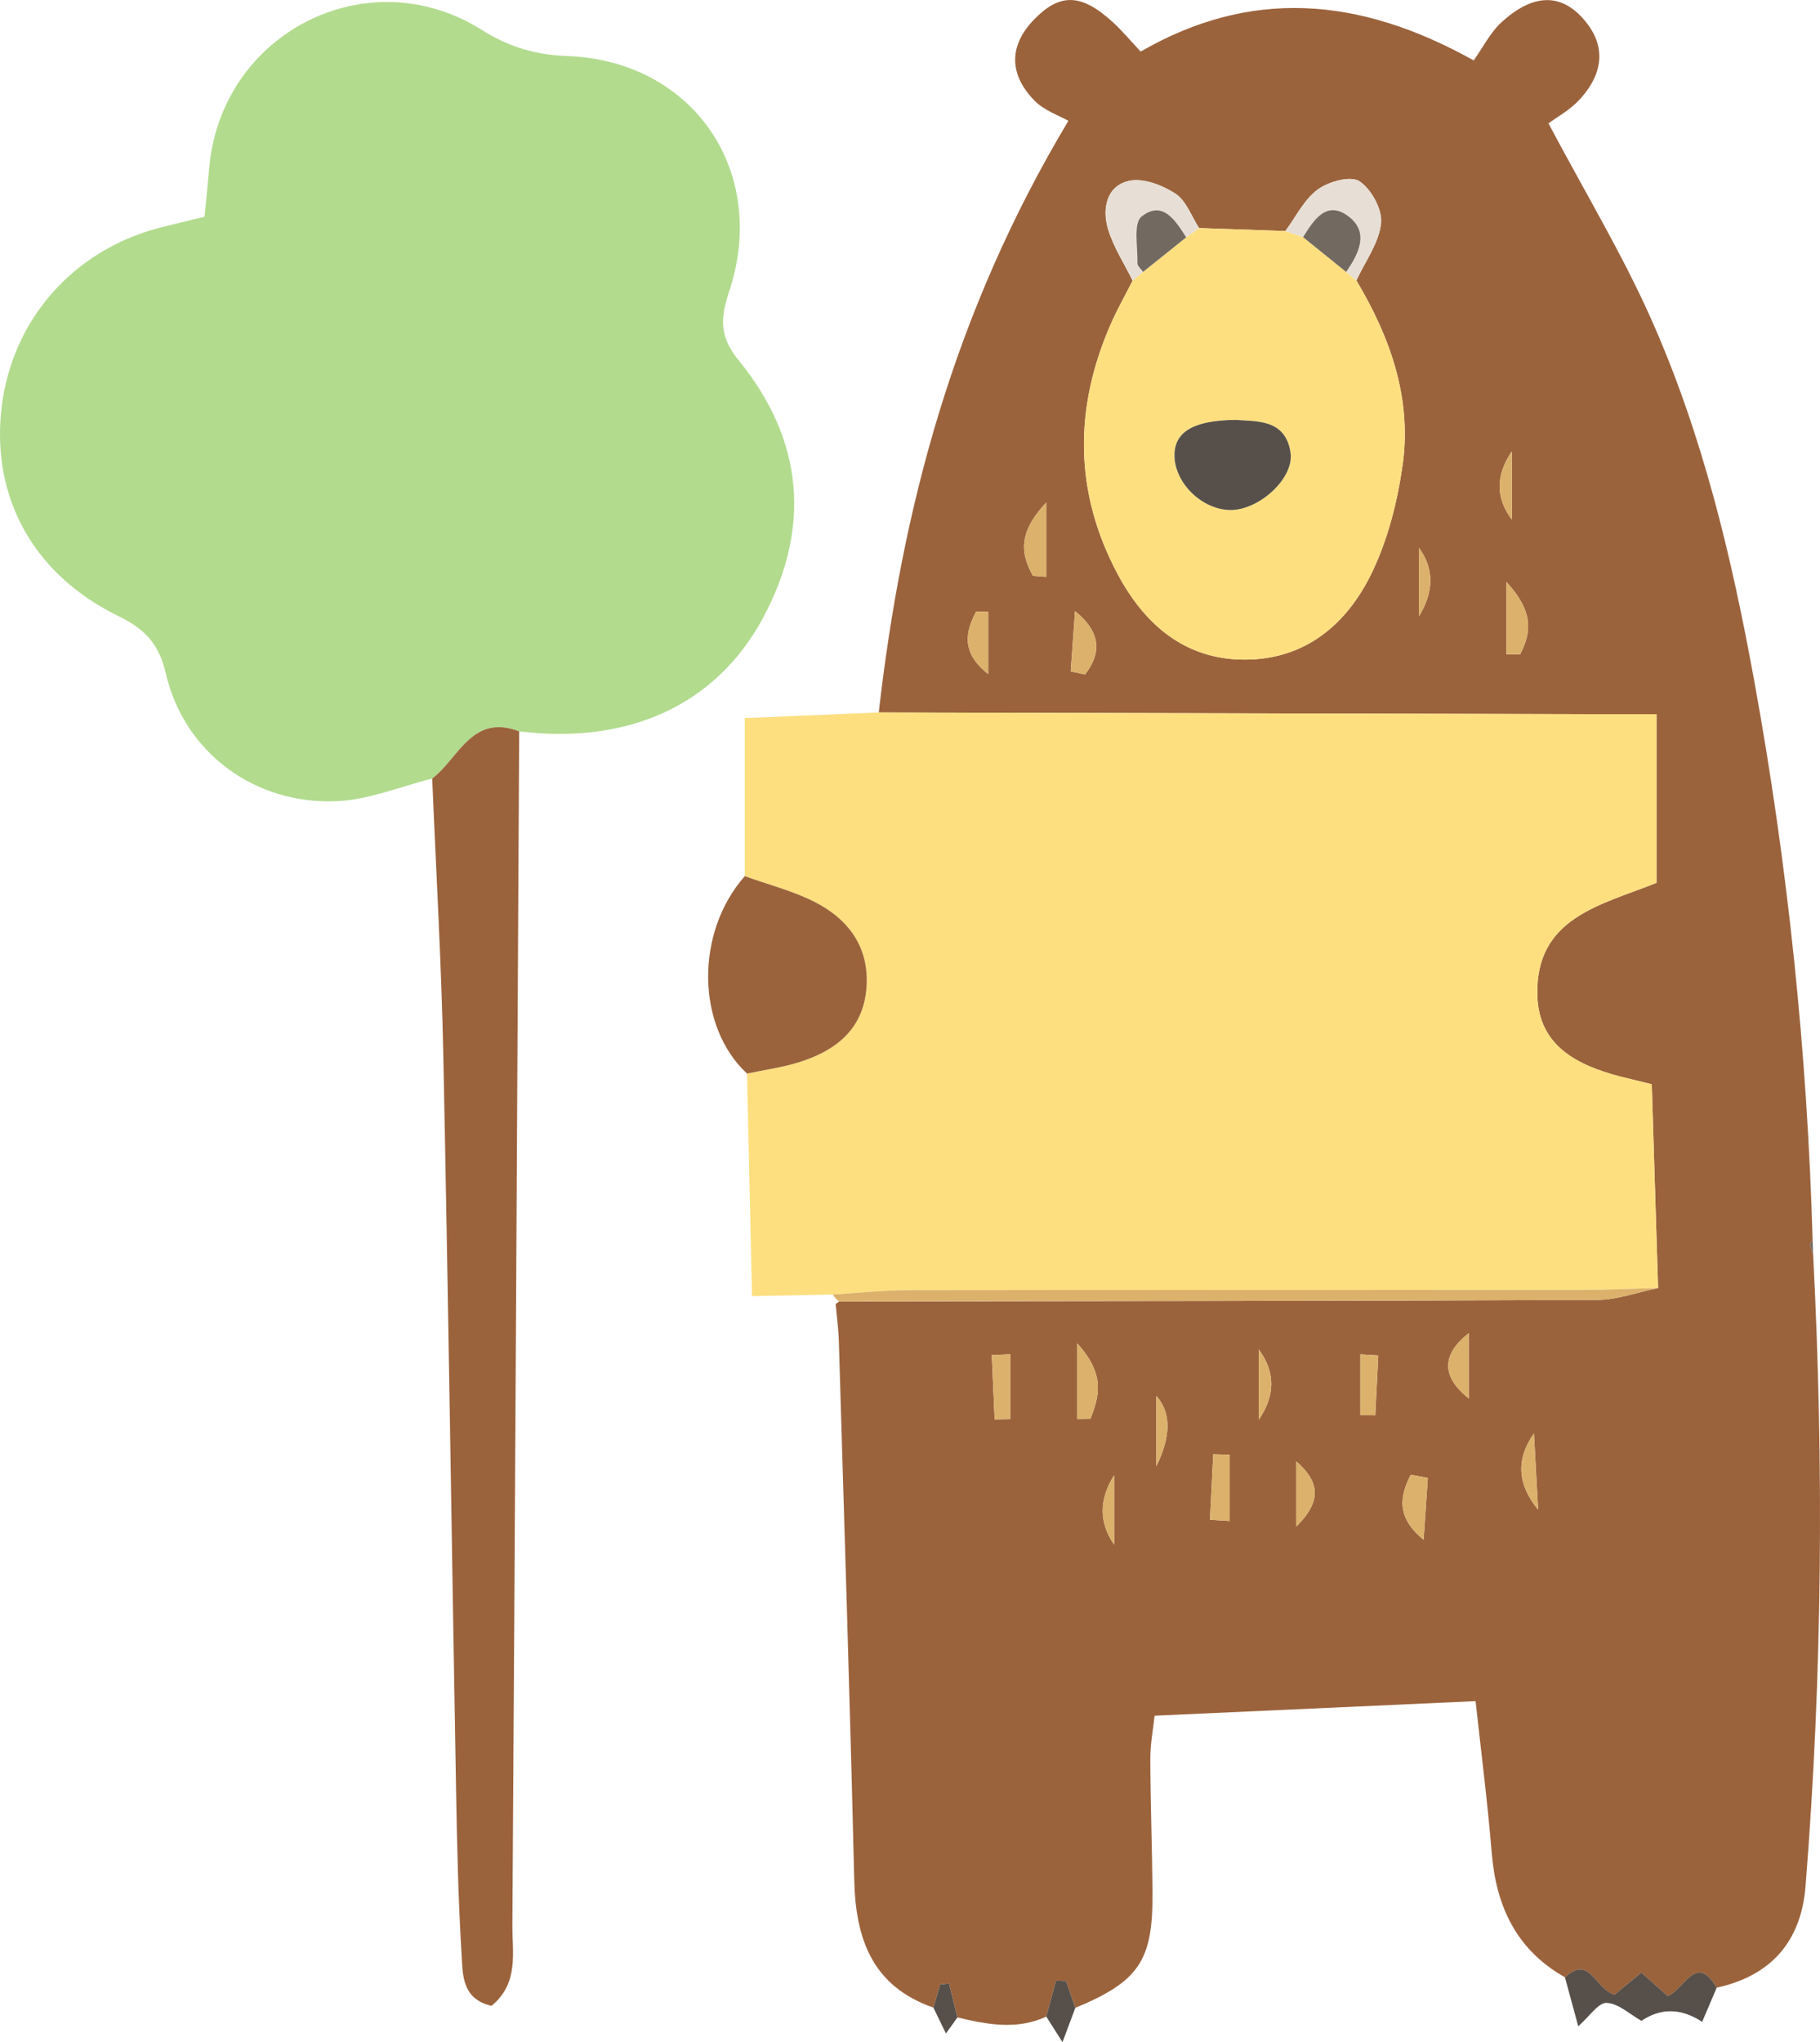
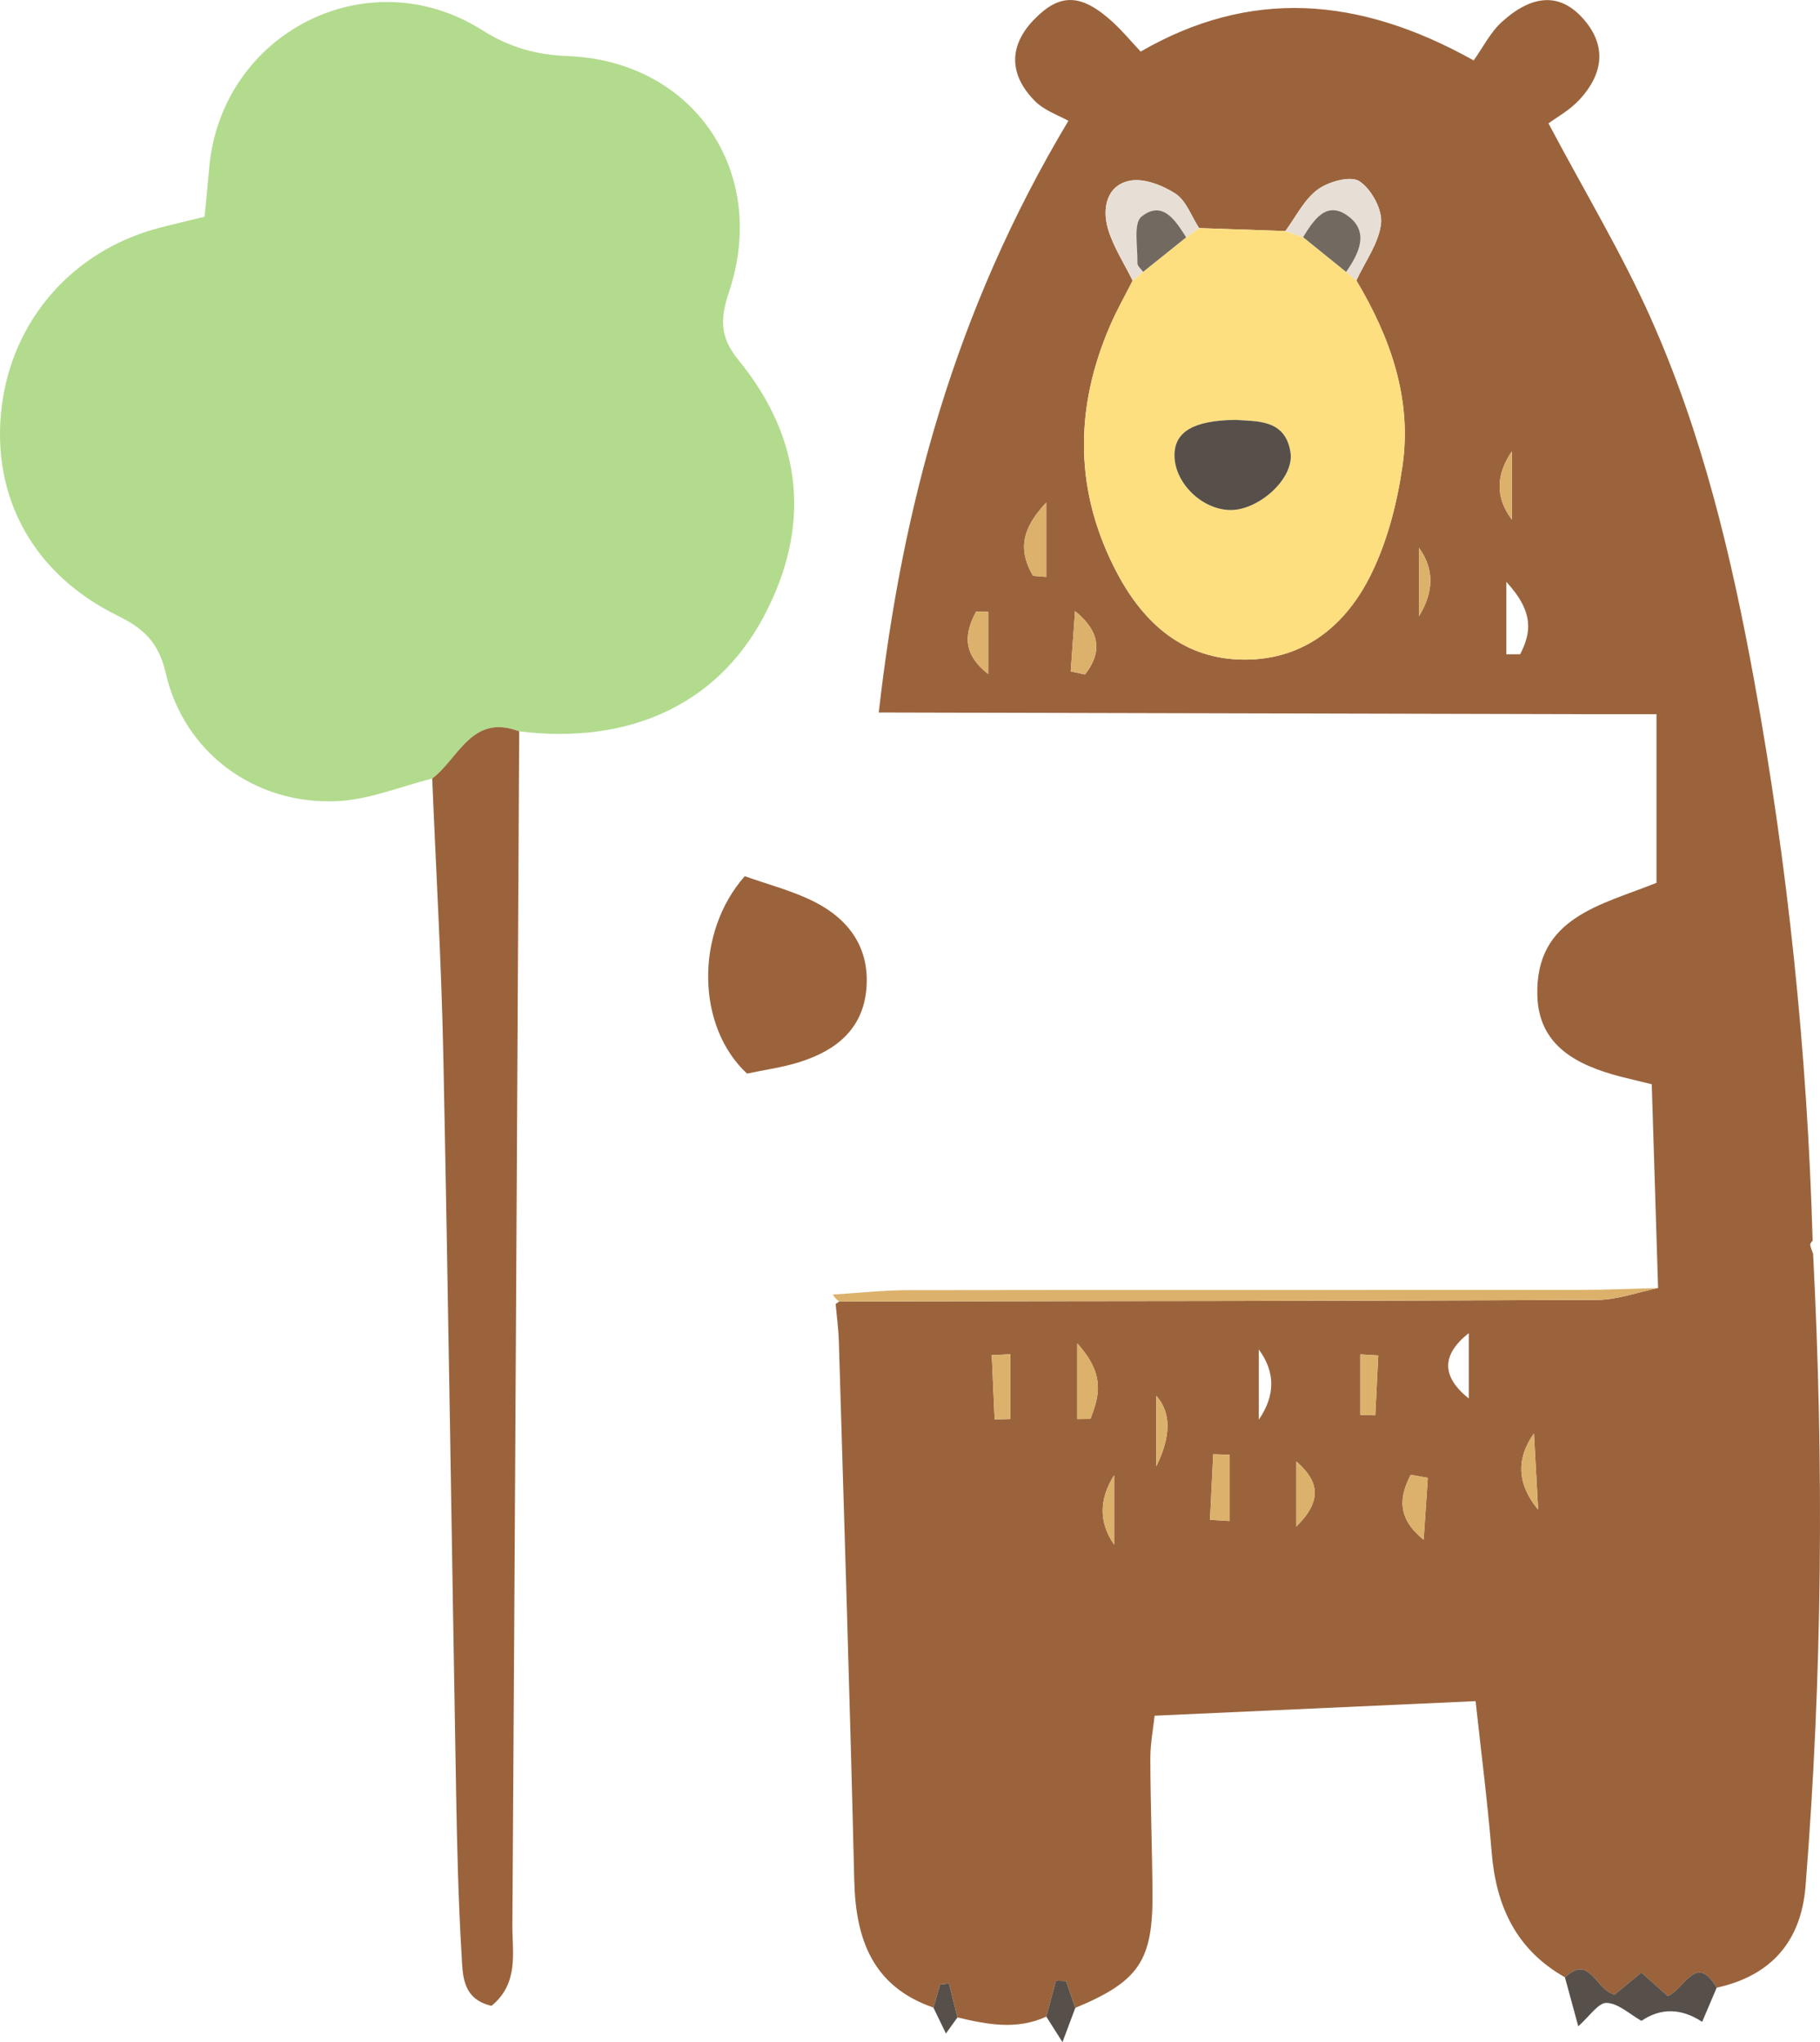
<svg xmlns="http://www.w3.org/2000/svg" id="_图层_2" viewBox="0 0 160.756 180.38">
  <g id="_图层_1-2">
    <g>
      <path d="m138.227,174.653c-4.284-2.422-6.08-6.253-6.469-11.009-.372-4.547-.957-9.076-1.423-13.384-9.74.442-18.77.852-28.351,1.287-.114,1.083-.381,2.439-.378,3.794.009,3.986.166,7.971.19,11.957.036,5.911-1.23,7.736-6.815,10.055-.274-.79-.549-1.579-.824-2.368-.296-.01-.592-.019-.888-.029-.284,1.057-.568,2.113-.852,3.17-2.605,1.202-5.225.697-7.847.07-.25-.998-.5-1.996-.749-2.994-.259.029-.519.057-.778.086-.2.68-.399,1.36-.599,2.039-5.366-1.857-6.865-6.017-6.99-11.229-.38-15.869-.887-31.735-1.36-47.602-.033-1.106-.185-2.209-.282-3.314,0-.001.311-.225.311-.225,22.313-.03,44.625-.035,66.938-.137,1.799-.008,3.595-.683,5.393-1.048-.186-6-.372-12-.559-17.999-.947-.232-1.894-.465-2.842-.697-3.776-1.004-7.135-2.702-7.265-7.126-.203-6.94,5.675-8.01,10.525-9.971v-14.895c-2.194,0-4.06.004-5.926,0-20.923-.049-41.846-.1-62.77-.151,2.061-18.087,6.646-35.381,16.75-52.26-.821-.472-2.135-.904-2.992-1.783-2.305-2.361-2.233-4.892-.056-7.147,2.299-2.383,4.193-2.337,6.998.235.811.744,1.519,1.6,2.434,2.577,9.647-5.567,19.223-4.914,29.415.782.818-1.143,1.475-2.488,2.507-3.418,2.748-2.478,5.143-2.502,7.112-.325,2.037,2.251,2,4.75-.292,7.228-.848.917-2.009,1.545-2.72,2.076,3.26,6.145,6.467,11.472,8.99,17.105,4.588,10.245,7.179,21.124,9.184,32.138,2.976,16.348,4.686,32.829,5.159,49.434-.077.122-.234.261-.216.373.043.274.166.536.257.803.961,18.637.82,37.262-.67,55.868-.389,4.857-3.031,7.897-7.844,8.952-1.838-3.126-2.854.17-4.328.738-.818-.727-1.584-1.408-2.33-2.07-.917.755-1.703,1.402-2.36,1.944-1.724-.432-2.152-3.589-4.388-1.527ZM105.91,20.145c-.677-1.043-1.134-2.421-2.087-3.041-1.154-.752-2.844-1.402-4.09-1.129-2.002.438-2.385,2.451-1.876,4.212.466,1.61,1.437,3.073,2.186,4.601-.645,1.272-1.352,2.518-1.924,3.822-3.264,7.434-3.251,14.847.576,22.052,2.362,4.448,5.917,7.608,11.262,7.603,5.345-.005,9.013-3.134,11.2-7.646,1.422-2.934,2.268-6.27,2.729-9.517.837-5.902-1.08-11.293-4.08-16.33.778-1.679,1.997-3.311,2.181-5.053.128-1.211-.867-3.032-1.921-3.715-.78-.505-2.721.034-3.68.74-1.2.883-1.924,2.413-2.853,3.664-2.54-.087-5.08-.173-7.622-.263Zm.965,114.097l1.737.108v-5.856c-.483-.014-.966-.028-1.449-.042-.096,1.93-.192,3.86-.288,5.79Zm22.858-10.714v-5.774c-2.432,1.919-2.411,3.844,0,5.774Zm-38.498-72.668c.393.031.787.063,1.18.094v-6.572c-2.541,2.7-2.24,4.566-1.18,6.478Zm44.255,75.755q-2.398,3.383.368,6.731c-.161-2.952-.265-4.841-.368-6.731Zm-24.304-1.214q2.205-3.217,0-6.205v6.205Zm21.865-67.607c.407-.002.813-.004,1.22-.005.963-1.874,1.269-3.698-1.22-6.392v6.398Zm.484-17.925q-2.152,3.166,0,6.023v-6.023Zm-38.385,85.472c.39-.005.779-.01,1.169-.014.718-1.917,1.402-3.833-1.169-6.665v6.679Zm-5.91-5.717c-.546.025-1.093.05-1.639.076.084,1.89.168,3.781.252,5.671.462-.011.925-.022,1.387-.034v-5.713Zm36.088-65.18q2.022-3.295,0-6.062v6.062Zm-26.921,75.862q-2.018,3.216,0,6.126v-6.126Zm27.71.233c-.504-.091-1.008-.183-1.513-.274-.954,1.873-1.309,3.757,1.141,5.736.124-1.821.248-3.641.372-5.462Zm-38.837-76.497c-.355-.005-.709-.01-1.064-.015-.962,1.812-1.319,3.635,1.064,5.506v-5.491Zm7.294,5.262c.421.091.842.181,1.262.272,1.427-1.835,1.483-3.682-.882-5.597-.127,1.775-.254,3.55-.381,5.326Zm27.165,60.424l-1.578-.096v5.345l1.313.037c.088-1.762.177-3.524.265-5.286Zm-7.235,15.108c2.301-2.28,2.025-3.98,0-5.746v5.746Zm-12.375-5.312q1.981-4.017,0-6.232v6.232Z" style="fill:#9b633c;" />
-       <path d="m145.895,95.772c.186,6,.372,12,.559,18-2.237.057-4.474.161-6.711.163-19.831.013-39.662-.005-59.493.025-2.228.003-4.456.252-6.684.387-2.381.046-4.762.093-7.143.139-.147-6.553-.294-13.105-.441-19.658,1.54-.328,3.117-.538,4.611-1.007,3.221-1.011,5.65-2.896,5.938-6.541.282-3.561-1.548-6.07-4.567-7.609-1.943-.99-4.114-1.535-6.183-2.279v-13.967c4.389-.183,8.113-.338,11.838-.494,20.923.05,41.846.101,62.77.151,1.866.004,3.732,0,5.926,0v14.895c-4.85,1.962-10.729,3.031-10.525,9.971.13,4.423,3.488,6.121,7.264,7.125.947.232,1.895.465,2.842.697Z" style="fill:#fddf80;" />
      <path d="m38.175,68.768c-2.767.694-5.51,1.846-8.306,1.993-7.287.382-13.605-4.241-15.226-11.294-.63-2.74-1.967-3.962-4.274-5.096C2.913,50.705-.786,43.867.14,36.013c.915-7.754,6.307-13.903,13.944-15.891,1.221-.318,2.45-.602,3.985-.977.141-1.474.287-2.859.404-4.246,1.008-11.962,13.963-18.637,24.091-12.251,2.421,1.526,4.757,2.197,7.57,2.304,11.093.421,17.8,10.196,14.262,20.822-.779,2.341-.864,3.953.835,6.035,5.734,7.021,6.455,14.79,2.16,22.775-4.154,7.721-11.924,11.202-21.532,10.014-4.187-1.598-5.335,2.388-7.683,4.169Z" style="fill:#b2db8e;" />
      <path d="m38.175,68.768c2.348-1.781,3.497-5.767,7.684-4.169-.19,35.146-.371,70.289-.602,105.431-.016,2.432.6,5.138-1.841,7.144-2.636-.6-2.541-2.782-2.647-4.54-.288-4.78-.398-9.572-.483-14.361-.386-21.709-.686-43.419-1.131-65.126-.167-8.13-.644-16.253-.979-24.379Z" style="fill:#9b633c;" />
      <path d="m65.781,77.392c2.069.744,4.239,1.289,6.183,2.279,3.019,1.539,4.849,4.048,4.567,7.609-.288,3.645-2.717,5.53-5.938,6.541-1.495.469-3.072.679-4.611,1.007-4.496-4.174-4.591-12.456-.2-17.436Z" style="fill:#9b633c;" />
      <path d="m138.227,174.653c2.237-2.061,2.665,1.096,4.388,1.527.658-.541,1.443-1.188,2.36-1.944.746.663,1.512,1.344,2.33,2.07,1.474-.568,2.49-3.864,4.328-.738-.432,1.006-.857,2.01-1.286,3.02q-2.781-1.825-5.363-.09c-1.023-.573-2.03-1.543-3.074-1.585-.734-.03-1.52,1.202-2.506,2.067-.45-1.655-.814-2.991-1.178-4.328Z" style="fill:#57504a;" />
-       <path d="m92.417,178.126c.284-1.057.568-2.113.852-3.17.296.01.592.019.888.029.275.789.55,1.578.824,2.368-.314.837-.628,1.675-1.134,3.027-.672-1.059-1.051-1.657-1.43-2.254Z" style="fill:#57504a;" />
+       <path d="m92.417,178.126c.284-1.057.568-2.113.852-3.17.296.01.592.019.888.029.275.789.55,1.578.824,2.368-.314.837-.628,1.675-1.134,3.027-.672-1.059-1.051-1.657-1.43-2.254" style="fill:#57504a;" />
      <path d="m82.444,177.328c.2-.68.399-1.36.599-2.039.259-.029.519-.057.778-.086.25.998.499,1.996.749,2.994-.339.473-.679.947-1.018,1.42-.369-.763-.738-1.526-1.108-2.289Z" style="fill:#57504a;" />
-       <path d="m160.147,110.75c-.091-.267-.214-.529-.257-.803-.018-.112.139-.25.216-.373.014.395.027.785.041,1.176Z" style="fill:#726961;" />
      <path d="m119.804,24.773c3.001,5.036,4.918,10.427,4.081,16.329-.461,3.247-1.307,6.584-2.729,9.517-2.186,4.511-5.854,7.641-11.2,7.646-5.345.005-8.9-3.155-11.262-7.603-3.826-7.204-3.839-14.617-.576-22.052.573-1.304,1.28-2.549,1.924-3.822.308-.258.616-.515.924-.772,1.269-1.017,2.538-2.034,3.807-3.051l1.14-.816c2.54.087,5.08.173,7.62.26.522.179,1.044.359,1.566.538,1.267,1.024,2.535,2.049,3.802,3.073.301.251.603.502.904.753Zm-10.687,12.317c-3.708.045-5.36,1.059-5.378,3.093-.02,2.442,2.403,4.835,4.928,4.866,2.511.031,5.668-2.784,5.319-5.085-.45-2.97-3.012-2.731-4.87-2.875Z" style="fill:#fddf80;" />
      <path d="m74.124,114.956c-.235-.16-.421-.364-.558-.611,2.228-.133,4.456-.382,6.685-.386,19.831-.031,39.662-.012,59.493-.025,2.237-.001,4.474-.106,6.711-.163-1.798.365-3.594,1.04-5.393,1.048-22.312.102-44.625.107-66.938.137Z" style="fill:#dcb16b;" />
      <path d="m115.098,20.947c-.522-.179-1.044-.359-1.566-.538.929-1.251,1.653-2.781,2.853-3.664.958-.706,2.9-1.245,3.68-.74,1.054.683,2.049,2.504,1.921,3.715-.185,1.742-1.404,3.374-2.182,5.053-.302-.25-.603-.501-.904-.753,1.131-1.623,2.077-3.53.172-4.935-1.922-1.419-3.041.364-3.974,1.862Z" style="fill:#e7dfd5;" />
      <path d="m100.966,24.015c-.308.257-.616.514-.924.772-.748-1.528-1.72-2.991-2.185-4.601-.509-1.761-.126-3.774,1.876-4.212,1.246-.273,2.936.377,4.09,1.129.952.621,1.41,1.999,2.088,3.043-.379.273-.759.545-1.139.817-.945-1.487-2.079-3.311-3.941-1.834-.748.594-.326,2.695-.367,4.112-.007.253.326.516.502.774Z" style="fill:#e7dfd5;" />
      <path d="m106.875,134.243c.096-1.93.192-3.86.288-5.79.483.014.966.028,1.449.042v5.856l-1.737-.108Z" style="fill:#dcb16b;" />
-       <path d="m129.733,123.528c-2.411-1.93-2.432-3.855,0-5.774v5.774Z" style="fill:#dcb16b;" />
      <path d="m91.234,50.86c-1.059-1.912-1.361-3.778,1.18-6.478v6.572c-.393-.031-.787-.063-1.18-.094Z" style="fill:#dcb16b;" />
      <path d="m135.49,126.615c.103,1.89.207,3.779.368,6.731q-2.766-3.348-.368-6.731Z" style="fill:#dcb16b;" />
-       <path d="m111.186,125.401v-6.205q2.205,2.988,0,6.205Z" style="fill:#dcb16b;" />
-       <path d="m133.051,57.794v-6.398c2.488,2.694,2.182,4.518,1.22,6.392-.407.002-.813.004-1.22.005Z" style="fill:#dcb16b;" />
      <path d="m133.535,39.869v6.023q-2.152-2.857,0-6.023Z" style="fill:#dcb16b;" />
      <path d="m95.15,125.341v-6.679c2.571,2.831,1.887,4.748,1.169,6.665-.39.005-.779.01-1.169.014Z" style="fill:#dcb16b;" />
      <path d="m89.24,119.624v5.713c-.462.011-.925.022-1.387.034-.084-1.89-.168-3.781-.252-5.671.546-.025,1.093-.05,1.639-.076Z" style="fill:#dcb16b;" />
      <path d="m125.328,54.444v-6.062q2.022,2.766,0,6.062Z" style="fill:#dcb16b;" />
      <path d="m98.406,130.306v6.126q-2.018-2.911,0-6.126Z" style="fill:#dcb16b;" />
      <path d="m126.117,130.539c-.124,1.821-.248,3.641-.372,5.462-2.45-1.979-2.095-3.863-1.141-5.736.504.091,1.008.183,1.513.274Z" style="fill:#dcb16b;" />
      <path d="m87.28,54.042v5.491c-2.383-1.871-2.026-3.694-1.064-5.506.355.005.709.01,1.064.015Z" style="fill:#dcb16b;" />
      <path d="m94.574,59.304c.127-1.775.254-3.55.381-5.326,2.365,1.915,2.309,3.762.882,5.597-.421-.091-.842-.181-1.262-.272Z" style="fill:#dcb16b;" />
      <path d="m121.739,119.729c-.088,1.762-.177,3.524-.265,5.286l-1.313-.037v-5.345l1.578.096Z" style="fill:#dcb16b;" />
      <path d="m114.503,134.836v-5.746c2.025,1.766,2.301,3.466,0,5.746Z" style="fill:#dcb16b;" />
      <path d="m102.129,129.525v-6.232q1.981,2.215,0,6.232Z" style="fill:#dcb16b;" />
      <path d="m145.895,95.772c-.948-.232-1.895-.465-2.842-.697.948.233,1.895.465,2.842.697Z" style="fill:#dcb16b;" />
      <path d="m109.117,37.089c1.858.144,4.42-.095,4.87,2.875.349,2.3-2.808,5.116-5.319,5.085-2.526-.031-4.949-2.423-4.928-4.866.017-2.035,1.669-3.048,5.378-3.093Z" style="fill:#57504a;" />
      <path d="m115.098,20.947c.933-1.498,2.052-3.281,3.974-1.862,1.905,1.406.959,3.313-.172,4.935-1.268-1.024-2.535-2.049-3.803-3.073Z" style="fill:#726961;" />
      <path d="m100.966,24.015c-.176-.258-.509-.521-.502-.774.041-1.417-.381-3.518.367-4.112,1.861-1.477,2.996.347,3.941,1.834-1.269,1.017-2.538,2.034-3.806,3.052Z" style="fill:#726961;" />
    </g>
  </g>
</svg>